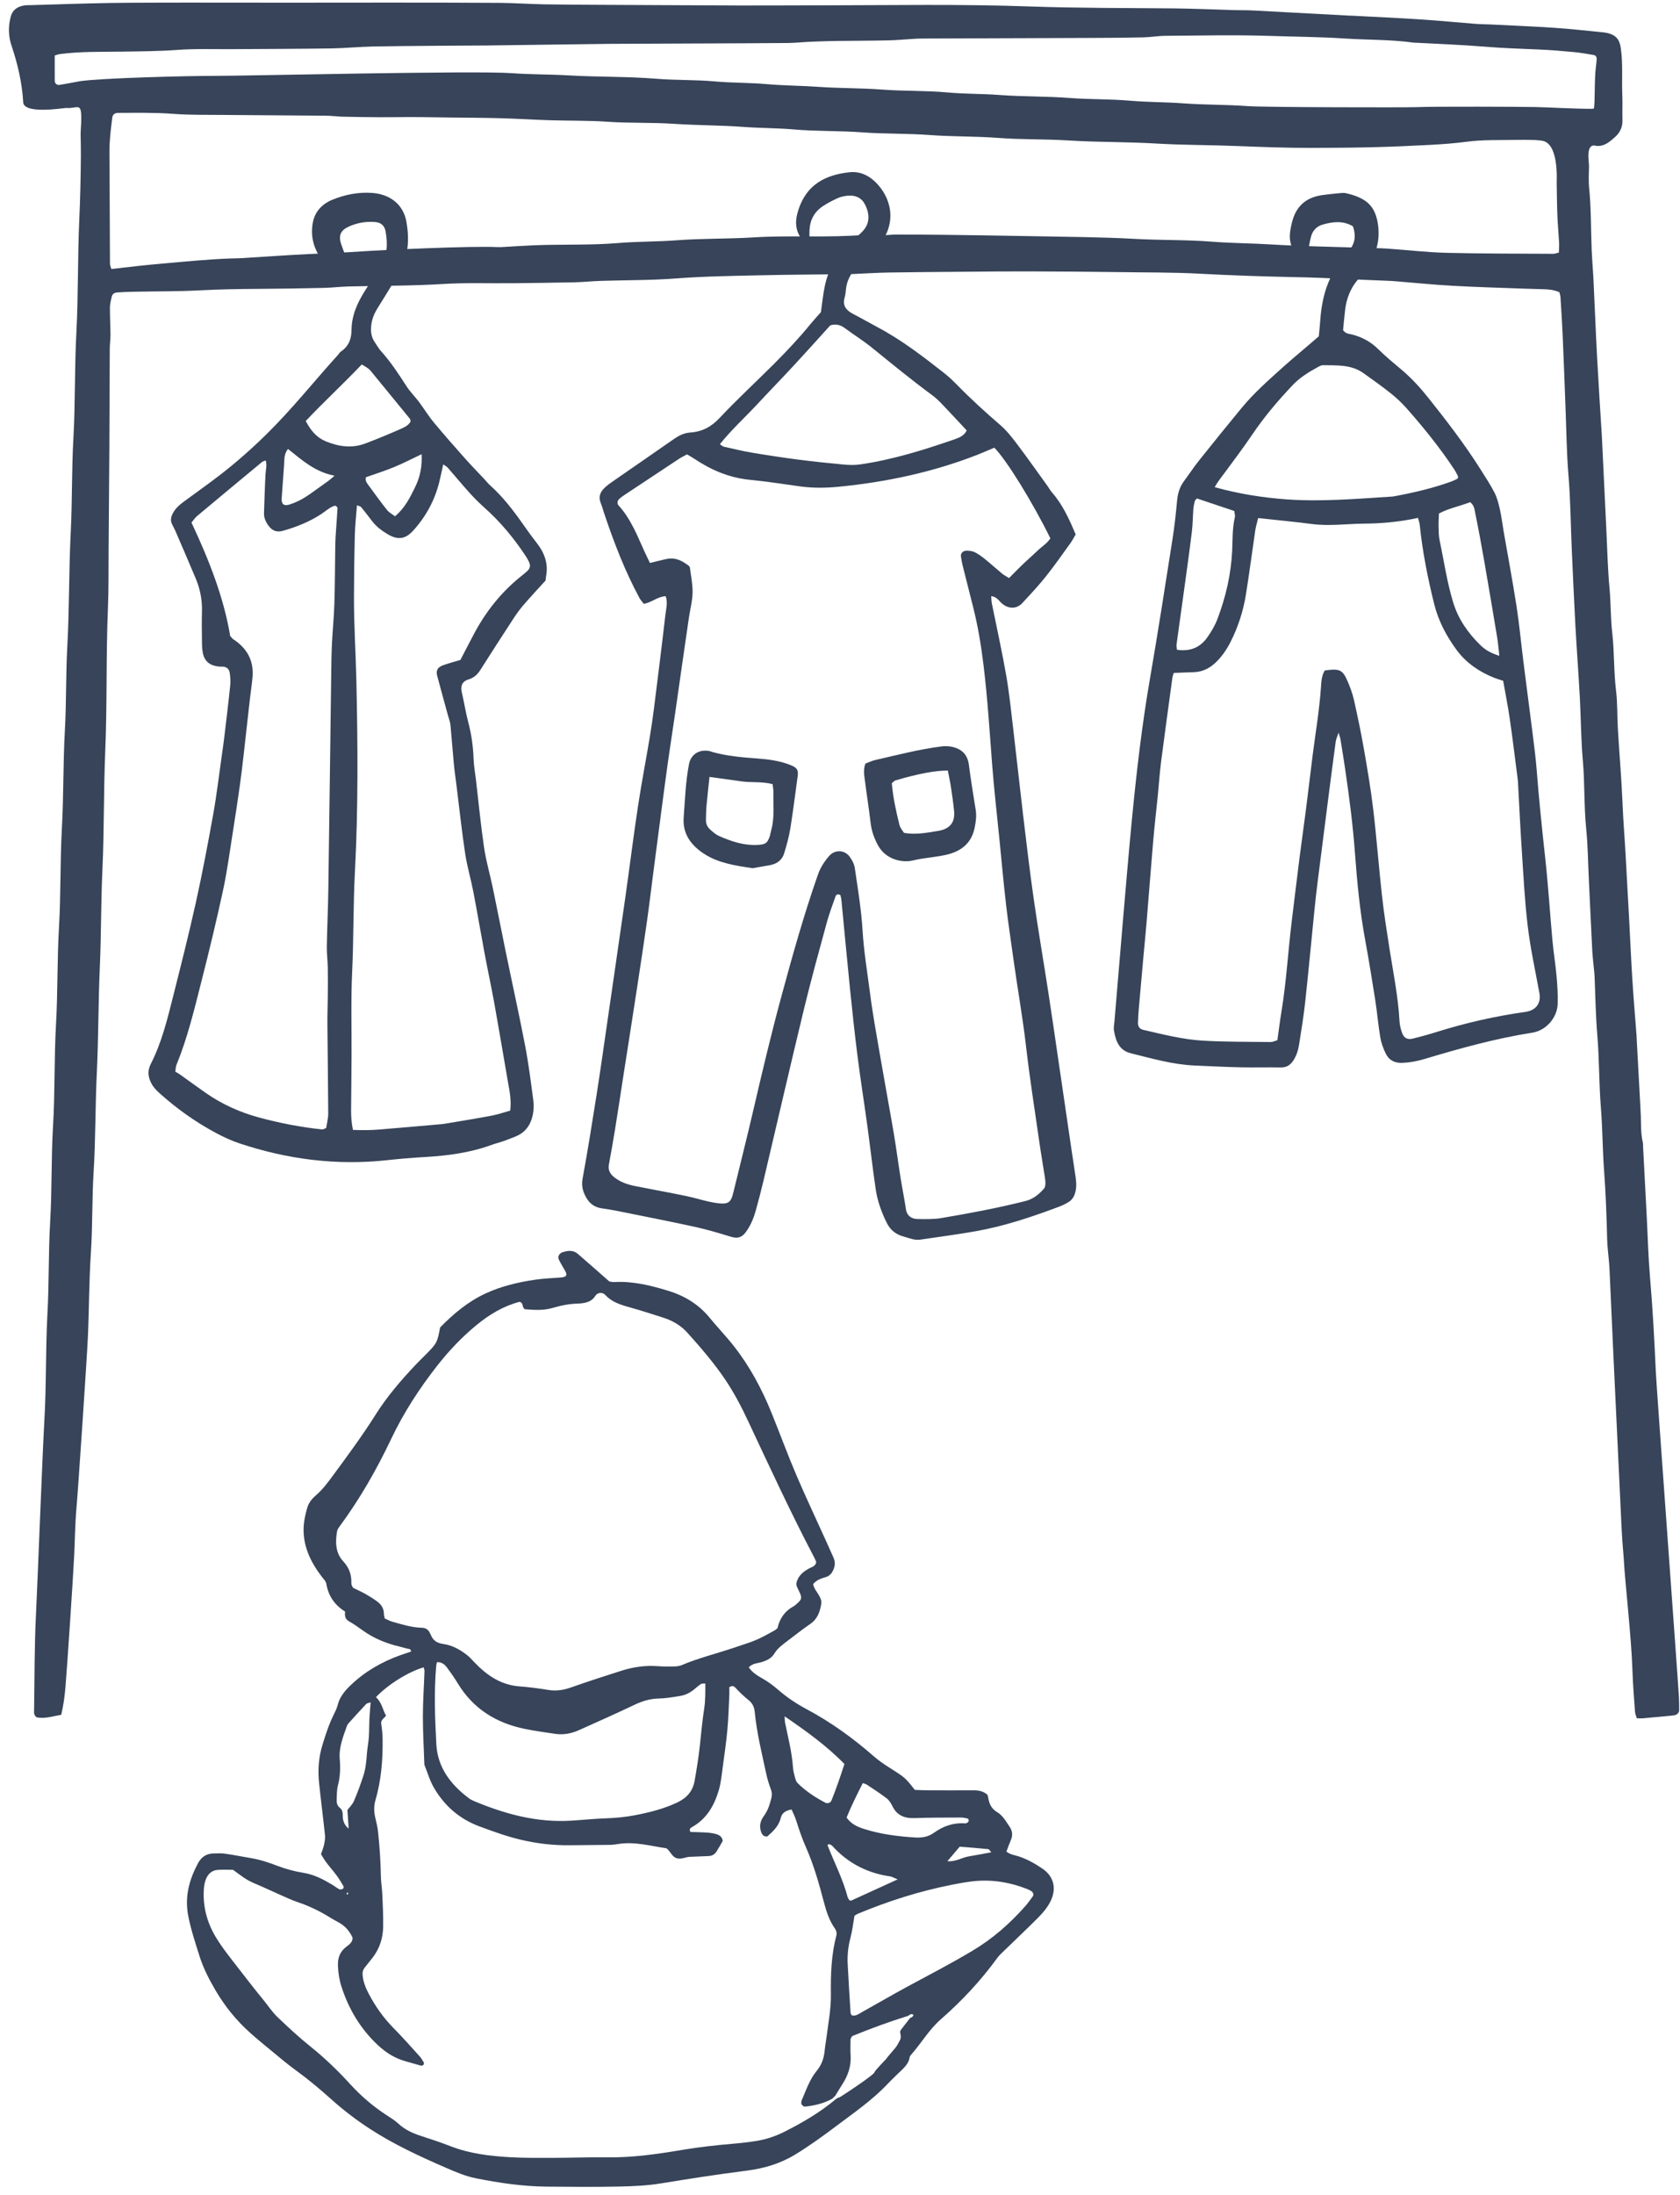
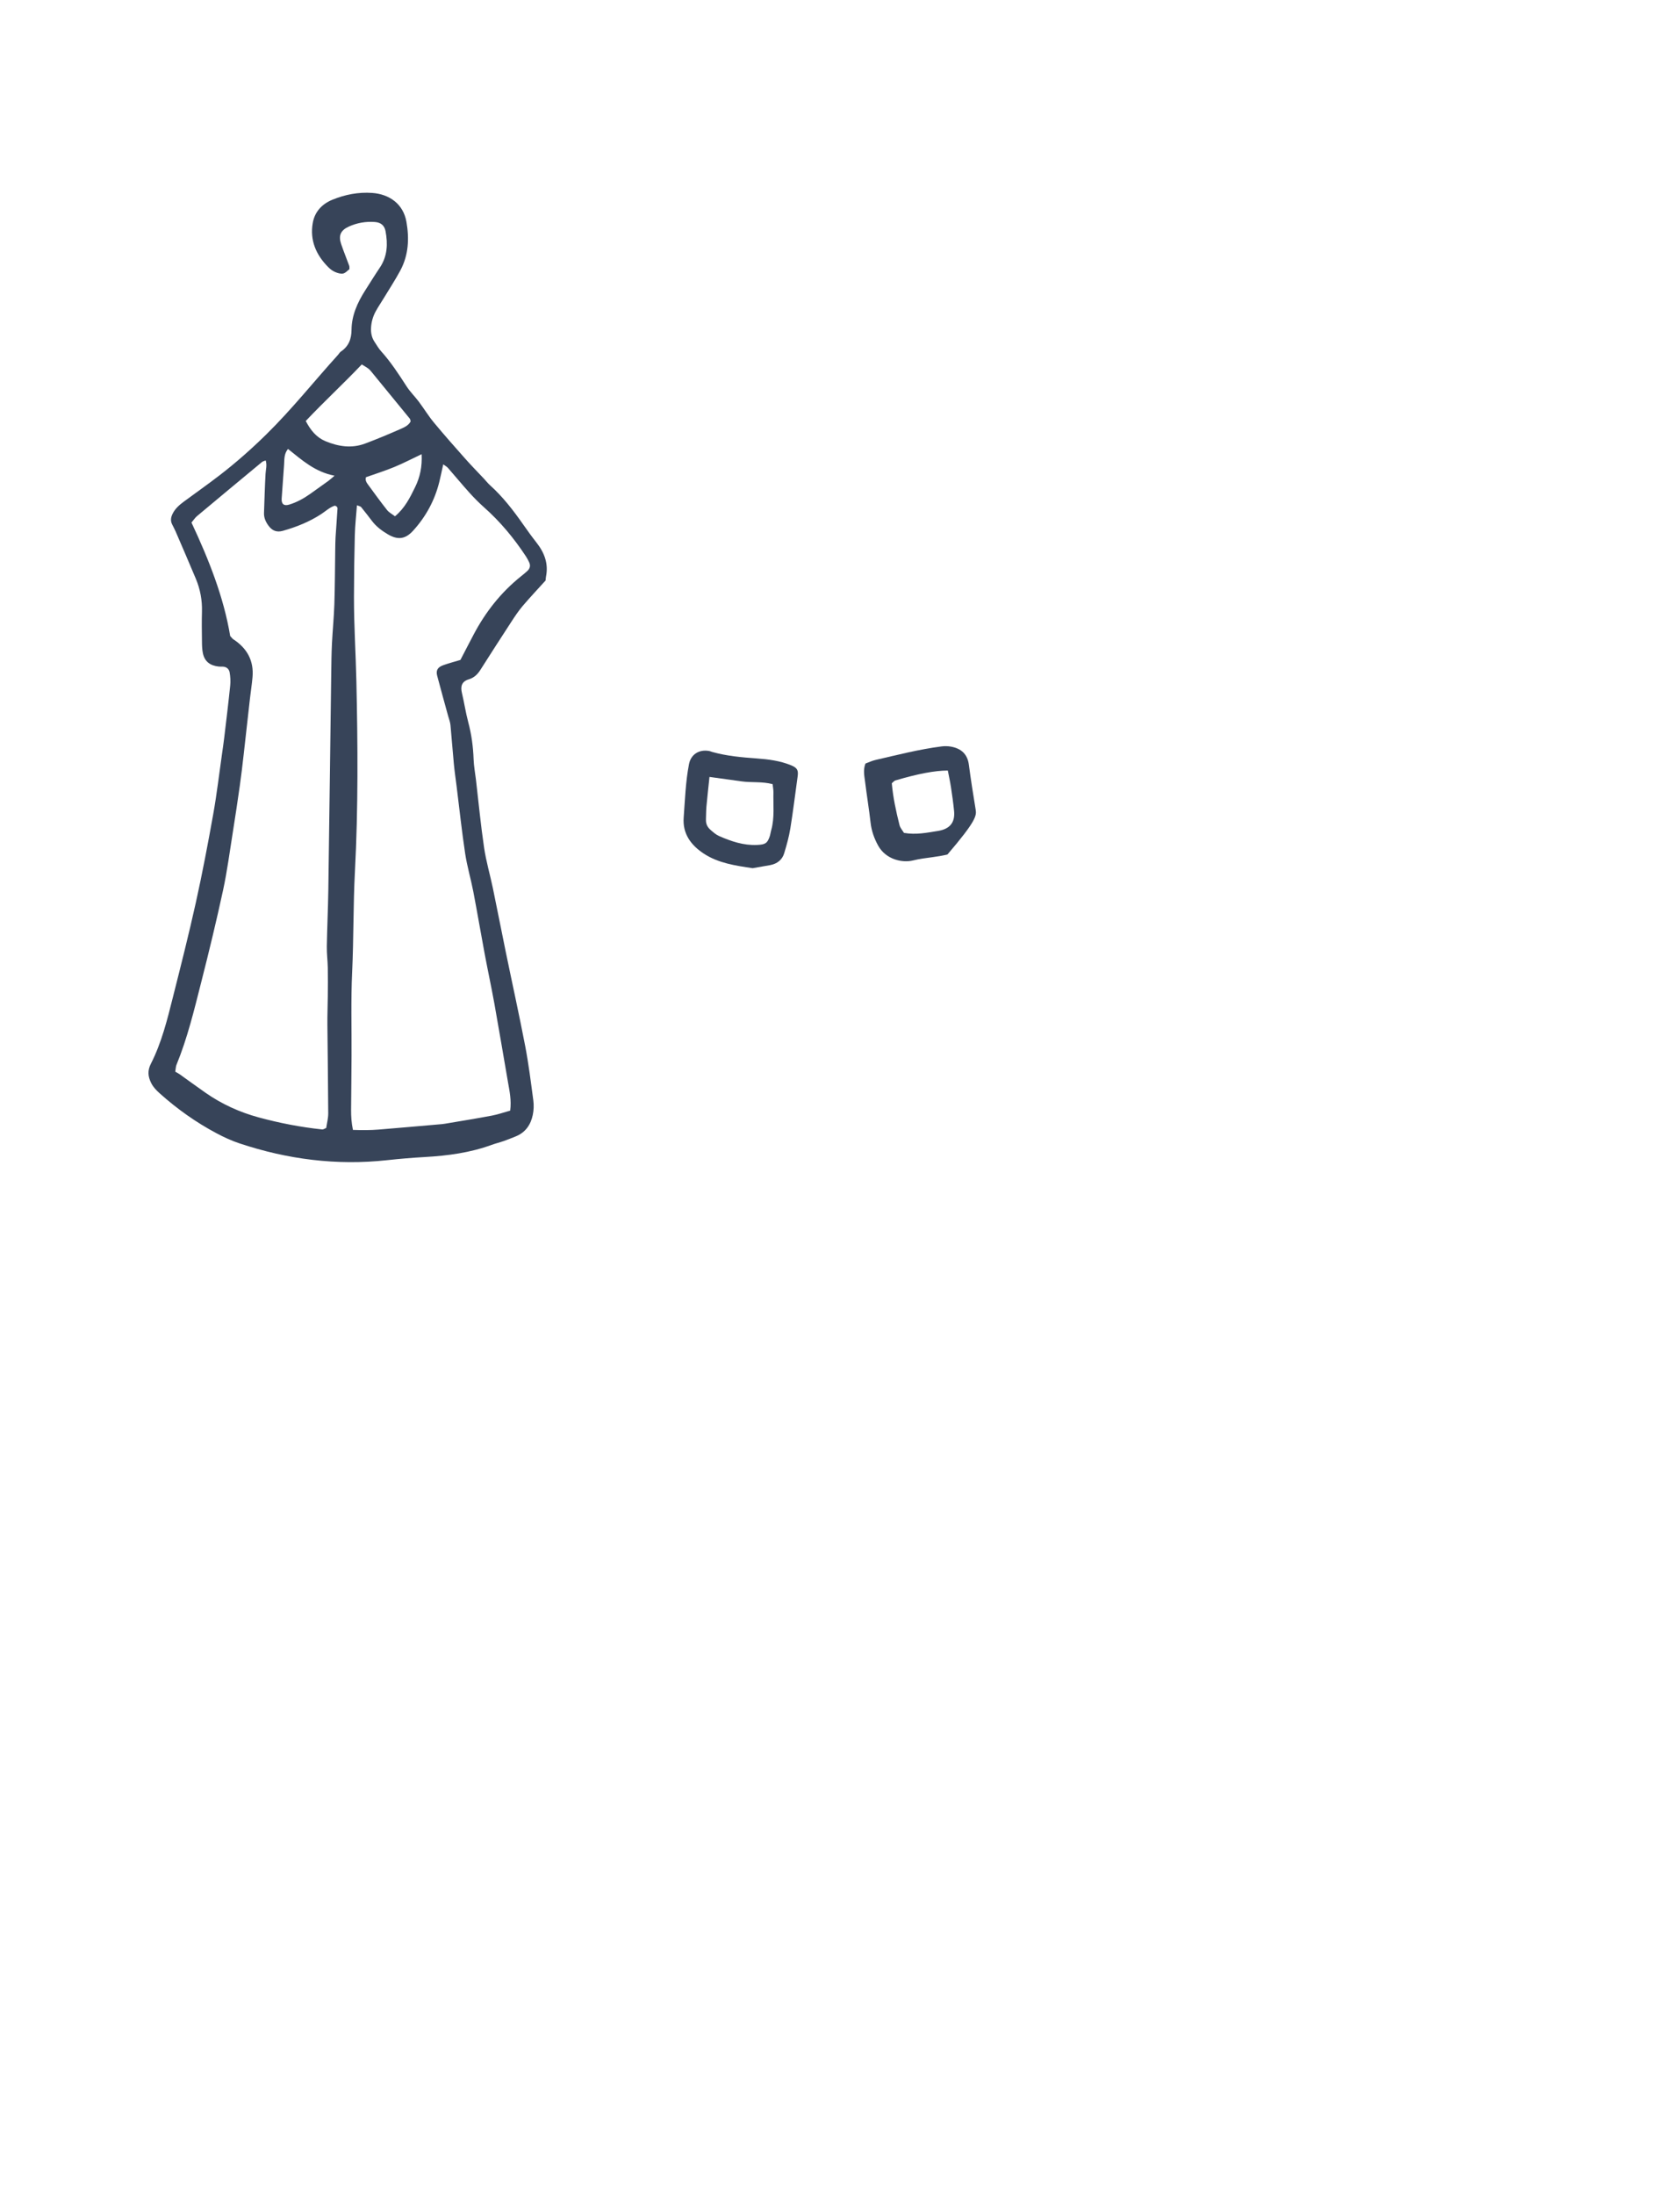
<svg xmlns="http://www.w3.org/2000/svg" width="170" height="222" viewBox="0 0 170 222" fill="none">
-   <path d="M157.784 29.555C157.252 29.313 156.72 29.27 156.184 29.255C155.5 29.235 154.817 29.216 154.129 29.193C151.739 29.103 149.344 29.041 146.954 28.904C145.055 28.799 143.156 28.605 141.261 28.453C141.019 28.433 140.774 28.414 140.528 28.406C137.45 28.301 134.38 28.098 131.298 28.036C127.975 27.97 124.651 27.861 121.336 27.682C118.696 27.538 116.06 27.569 113.42 27.526C110.342 27.479 107.26 27.463 104.182 27.452C101.984 27.444 99.782 27.467 97.584 27.487C95.043 27.506 92.497 27.526 89.955 27.565C88.977 27.58 88.003 27.639 87.028 27.682C86.685 27.697 86.345 27.724 86.001 27.728C82.968 27.767 79.939 27.775 76.906 27.845C74.07 27.911 71.23 27.946 68.409 28.165C65.868 28.359 63.33 28.328 60.792 28.41C59.912 28.437 59.036 28.535 58.161 28.554C56.057 28.601 53.957 28.624 51.853 28.647C49.508 28.671 47.15 28.581 44.813 28.725C41.637 28.924 38.461 28.893 35.285 28.975C34.454 28.994 33.627 29.099 32.796 29.119C30.549 29.169 28.298 29.208 26.047 29.22C24.14 29.232 22.236 29.263 20.333 29.364C18.09 29.485 15.835 29.461 13.588 29.508C13.002 29.52 12.417 29.539 11.832 29.582C11.574 29.602 11.365 29.75 11.308 29.999C11.222 30.361 11.128 30.731 11.124 31.097C11.116 32.02 11.173 32.947 11.181 33.87C11.181 34.333 11.111 34.797 11.107 35.256C11.087 38.606 11.083 41.955 11.066 45.304C11.046 48.794 11.017 52.283 10.989 55.769C10.972 57.677 11.001 59.585 10.923 61.49C10.719 66.323 10.854 71.163 10.649 75.996C10.481 79.992 10.547 83.992 10.363 87.984C10.211 91.24 10.248 94.495 10.105 97.743C9.941 101.365 9.97 104.991 9.794 108.609C9.634 111.907 9.679 115.214 9.474 118.509C9.302 121.25 9.38 123.996 9.196 126.734C9.008 129.565 9.02 132.404 8.893 135.235C8.795 137.42 7.907 150.619 7.735 152.566C7.592 154.19 7.583 155.818 7.501 157.442C7.395 159.58 6.814 168.393 6.621 170.663C6.544 171.586 6.421 172.506 6.196 173.448C5.32 173.596 4.493 173.884 3.691 173.697C3.396 173.448 3.445 173.207 3.449 172.981C3.503 169.772 3.478 166.559 3.638 163.354C3.789 160.378 4.305 146.837 4.485 143.772C4.698 140.146 4.604 136.517 4.8 132.895C4.972 129.779 4.894 126.66 5.078 123.552C5.267 120.347 5.173 117.134 5.365 113.929C5.574 110.49 5.471 107.043 5.668 103.608C5.852 100.356 5.778 97.097 5.967 93.845C6.163 90.499 6.077 87.146 6.261 83.805C6.445 80.506 6.38 77.2 6.564 73.905C6.724 71.07 6.654 68.231 6.81 65.4C7.023 61.544 6.965 57.681 7.158 53.825C7.317 50.663 7.248 47.497 7.428 44.342C7.628 40.763 7.538 37.18 7.731 33.605C7.931 29.792 7.849 25.976 8.025 22.167C8.124 20.029 8.165 17.891 8.185 15.753C8.193 15.013 8.165 14.269 8.156 13.51C8.386 9.915 8.07 11.033 6.691 10.92C6.482 10.912 2.258 11.629 2.344 10.265C2.226 8.353 1.796 6.5 1.186 4.677C0.838 3.672 0.818 2.667 1.096 1.647C1.268 1.028 1.71 0.712 2.316 0.576C2.598 0.514 2.897 0.525 3.192 0.518C5.832 0.444 8.467 0.346 11.107 0.303C13.698 0.264 16.289 0.272 18.88 0.264C22.302 0.264 25.724 0.272 29.145 0.272C32.469 0.272 35.792 0.261 39.116 0.264C42.931 0.264 46.741 0.264 50.556 0.292C52.07 0.303 53.581 0.412 55.095 0.44C57.047 0.475 59 0.479 60.956 0.49C65.602 0.514 70.247 0.541 74.889 0.557C77.627 0.564 80.365 0.541 83.103 0.541C90.143 0.533 97.183 0.401 104.223 0.654C109.061 0.825 113.899 0.806 118.737 0.849C120.788 0.868 122.838 0.965 124.889 1.024C125.523 1.043 126.162 1.024 126.796 1.059C130.017 1.226 133.234 1.402 136.456 1.577C136.603 1.585 136.75 1.585 136.894 1.592C139.186 1.713 141.482 1.818 143.774 1.966C145.624 2.087 147.474 2.27 149.324 2.414C149.811 2.453 150.302 2.449 150.789 2.473C152.987 2.582 155.185 2.671 157.375 2.819C158.934 2.924 160.486 3.104 162.037 3.252C162.229 3.271 162.426 3.29 162.618 3.333C163.519 3.54 163.887 3.98 164.014 4.891C164.235 6.468 164.096 8.05 164.161 9.631C164.198 10.468 164.153 11.305 164.178 12.143C164.198 12.844 163.94 13.408 163.408 13.88C162.864 14.359 162.327 14.838 161.521 14.756C160.412 14.409 160.797 16.392 160.793 16.773C160.784 17.517 160.731 18.269 160.805 19.005C161.014 21.092 160.981 23.187 161.063 25.279C161.104 26.299 161.198 27.319 161.247 28.344C161.374 30.945 161.472 33.551 161.611 36.148C161.75 38.75 161.922 41.347 162.082 43.949C162.086 44.042 162.094 44.136 162.098 44.229C162.246 47.294 162.389 50.363 162.54 53.428C162.639 55.473 162.684 57.521 162.872 59.558C163.011 61.046 162.97 62.537 163.142 64.013C163.367 65.957 163.289 67.912 163.527 69.855C163.686 71.144 163.637 72.456 163.715 73.757C163.862 76.265 164.083 78.769 164.186 81.277C164.259 83.135 164.423 84.989 164.517 86.847C164.615 88.751 164.73 90.651 164.832 92.556C164.951 94.737 165.041 96.921 165.18 99.102C165.299 101.003 165.463 102.903 165.606 104.804C165.622 105.038 165.626 105.267 165.639 105.501C165.749 107.546 165.864 109.586 165.974 111.631C165.999 112.048 166.019 112.468 166.036 112.885C166.068 113.769 166.023 114.653 166.232 115.525C166.273 115.705 166.261 115.895 166.269 116.082C166.392 118.45 166.519 120.818 166.641 123.186C166.744 125.184 166.793 127.186 166.965 129.176C167.239 132.373 167.411 135.574 167.554 138.779C167.624 140.361 169.838 170.438 169.895 171.738C169.912 172.155 169.92 172.576 169.916 172.992C169.916 173.222 169.699 173.444 169.474 173.487C169.38 173.506 169.281 173.518 169.183 173.53C168.213 173.623 167.239 173.717 166.269 173.802C166.077 173.818 165.884 173.802 165.631 173.802C165.561 173.565 165.459 173.355 165.446 173.136C165.348 171.746 165.234 170.352 165.188 168.958C165.094 165.795 164.423 159.837 164.329 157.979C164.292 157.282 164.214 156.589 164.169 155.896C164.124 155.245 164.092 154.595 164.059 153.944C163.993 152.644 163.936 151.343 163.875 150.042C163.748 147.394 163.338 138.752 163.261 137.081C163.13 134.153 163.003 131.224 162.864 128.299C162.831 127.649 162.749 127.006 162.692 126.356C162.663 126.033 162.639 125.706 162.63 125.382C162.573 123.057 162.491 120.732 162.319 118.411C162.16 116.277 162.164 114.135 161.992 112.001C161.799 109.586 161.836 107.164 161.636 104.757C161.468 102.759 161.439 100.765 161.357 98.767C161.341 98.397 161.288 98.028 161.255 97.658C161.21 97.147 161.145 96.637 161.12 96.127C160.997 93.713 160.891 91.294 160.772 88.879C160.69 87.209 160.678 85.53 160.51 83.863C160.277 81.542 160.371 79.213 160.166 76.9C159.982 74.809 159.978 72.721 159.868 70.63C159.737 68.169 159.548 65.711 159.413 63.25C159.274 60.695 159.164 58.14 159.049 55.586C158.938 53.078 158.922 50.562 158.713 48.057C158.533 45.919 158.513 43.785 158.431 41.647C158.333 39.046 158.239 36.44 158.124 33.839C158.071 32.585 157.985 31.331 157.907 30.077C157.895 29.898 157.833 29.718 157.797 29.551L157.784 29.555ZM155.951 14.218C155.717 14.199 155.484 14.168 155.247 14.16C154.661 14.148 154.072 14.137 153.487 14.148C151.78 14.187 150.069 14.113 148.362 14.343C147.155 14.503 145.939 14.588 144.719 14.655C142.767 14.76 140.815 14.845 138.862 14.892C136.812 14.943 134.757 14.954 132.702 14.958C130.169 14.962 127.635 14.869 125.106 14.768C122.376 14.659 119.637 14.678 116.907 14.514C113.989 14.343 111.059 14.39 108.132 14.207C105.746 14.059 103.351 14.129 100.961 13.946C98.677 13.774 96.377 13.829 94.085 13.658C91.797 13.486 89.501 13.556 87.204 13.385C84.916 13.214 82.616 13.295 80.324 13.093C78.626 12.945 76.915 12.964 75.208 12.836C72.875 12.665 70.525 12.68 68.184 12.524C65.945 12.372 63.694 12.47 61.451 12.314C59.507 12.178 57.551 12.224 55.602 12.162C53.994 12.111 52.385 12.006 50.777 11.96C49.017 11.913 47.257 11.905 45.497 11.886C43.688 11.866 41.879 11.816 40.074 11.851C38.318 11.886 34.622 11.804 34.523 11.8C33.991 11.765 33.455 11.706 32.923 11.703C29.452 11.671 25.981 11.656 22.511 11.625C20.849 11.609 19.183 11.64 17.529 11.516C15.671 11.375 13.821 11.414 11.967 11.418C11.599 11.418 11.402 11.59 11.361 11.897C11.218 13.05 11.066 14.203 11.075 15.367C11.099 19.133 11.107 22.903 11.128 26.669C11.128 26.84 11.21 27.008 11.263 27.21C13.109 26.992 14.898 26.79 16.69 26.638C18.925 26.443 21.156 26.217 23.399 26.143C23.742 26.132 24.082 26.136 24.426 26.112C26.669 25.976 28.908 25.812 31.151 25.703C32.956 25.614 34.761 25.559 36.566 25.431C38.608 25.287 47.777 24.858 50.318 24.994C50.56 25.006 50.805 24.991 51.051 24.975C52.074 24.92 53.097 24.846 54.121 24.808C56.904 24.698 59.687 24.819 62.471 24.589C64.464 24.422 66.469 24.457 68.467 24.305C71.045 24.11 73.64 24.173 76.227 24.013C79.98 23.779 83.754 24.071 87.507 23.752C88.58 23.994 89.644 23.725 90.712 23.725C91.494 23.725 92.276 23.733 93.058 23.733C95.255 23.733 102.971 23.857 104.628 23.892C108.042 23.966 111.456 23.97 114.869 24.165C117.452 24.309 120.043 24.239 122.629 24.445C124.623 24.605 126.628 24.601 128.63 24.726C131.745 24.916 134.868 24.959 137.986 25.064C138.768 25.092 139.55 25.092 140.332 25.142C142.329 25.279 144.318 25.52 146.316 25.571C149.93 25.664 153.548 25.649 157.166 25.672C157.342 25.672 157.522 25.598 157.743 25.547C157.751 25.174 157.784 24.85 157.764 24.535C157.719 23.655 157.633 22.775 157.596 21.894C157.551 20.781 157.543 19.663 157.522 18.545C157.518 18.214 157.768 14.37 155.951 14.222V14.218ZM8.058 8.217C10.273 7.89 18.941 7.672 21.581 7.676C24.807 7.683 48.059 7.123 51.816 7.403C53.712 7.543 55.623 7.512 57.522 7.625C60.498 7.8 63.477 7.726 66.453 7.968C68.397 8.127 70.358 8.057 72.306 8.233C74.054 8.392 75.818 8.353 77.574 8.509C79.321 8.665 81.081 8.661 82.837 8.786C84.978 8.937 87.131 8.899 89.28 9.062C91.469 9.23 93.671 9.148 95.865 9.35C97.613 9.51 99.377 9.475 101.133 9.607C103.519 9.786 105.914 9.728 108.308 9.915C110.301 10.067 112.311 10.008 114.308 10.184C116.105 10.339 117.918 10.32 119.719 10.452C121.909 10.616 124.111 10.573 126.305 10.737C127.909 10.857 142.231 10.881 143.254 10.838C145.206 10.756 154.039 10.799 155.406 10.826C156.331 10.846 159.692 11.021 160.981 11.002C161.034 11.04 161.161 10.986 161.296 10.97C161.312 10.748 161.341 10.519 161.349 10.293C161.374 9.409 161.374 8.525 161.415 7.641C161.439 7.084 161.533 6.535 161.57 5.978C161.583 5.791 161.48 5.596 161.259 5.561C160.588 5.448 159.913 5.327 159.237 5.265C158.071 5.156 156.904 5.055 155.734 5.008C153.88 4.934 152.025 4.868 150.175 4.716C147.887 4.529 145.591 4.447 143.303 4.323C143.205 4.319 143.107 4.323 143.008 4.307C140.733 3.995 138.428 4.046 136.14 3.898C133.566 3.727 130.979 3.715 128.396 3.629C124.93 3.516 121.455 3.598 117.98 3.622C117.202 3.625 116.424 3.766 115.643 3.781C113.932 3.82 112.221 3.828 110.506 3.836C104.784 3.859 99.062 3.875 93.34 3.898C93.045 3.898 92.755 3.91 92.46 3.929C91.584 3.98 90.708 4.069 89.828 4.085C88.117 4.124 86.406 4.12 84.691 4.143C83.811 4.155 82.931 4.186 82.051 4.221C81.27 4.252 80.492 4.342 79.714 4.35C76.731 4.377 73.747 4.385 70.763 4.397C67.779 4.408 64.795 4.42 61.812 4.435C60.395 4.443 49.856 4.599 49.275 4.599C48.644 4.599 40.544 4.646 37.855 4.7C36.39 4.728 34.929 4.876 33.463 4.899C30.14 4.946 26.812 4.95 23.489 4.973C21.631 4.985 19.764 4.914 17.914 5.051C16.056 5.183 14.206 5.195 12.348 5.222C10.248 5.253 8.14 5.195 6.053 5.471C5.872 5.495 5.701 5.569 5.541 5.612C5.541 6.515 5.533 7.349 5.541 8.182C5.541 8.443 5.758 8.63 6.016 8.587C6.642 8.49 7.26 8.365 8.034 8.225L8.058 8.217Z" fill="#374459" />
-   <path d="M75.761 168.64C76.141 169.193 76.641 169.485 77.14 169.769C77.733 170.1 78.261 170.501 78.769 170.941C79.637 171.693 80.599 172.336 81.622 172.881C84.11 174.205 86.353 175.841 88.449 177.671C88.915 178.076 89.435 178.434 89.963 178.769C91.58 179.797 91.588 179.79 92.57 181.044C92.959 181.055 93.397 181.083 93.831 181.086C95.395 181.09 96.962 181.098 98.526 181.086C99.037 181.083 99.492 181.168 99.934 181.546C99.963 181.671 100.003 181.846 100.036 182.025C100.143 182.551 100.396 182.995 100.879 183.279C101.493 183.641 101.792 184.237 102.165 184.775C102.447 185.183 102.496 185.635 102.295 186.106C102.132 186.488 101.993 186.881 101.841 187.279C102.21 187.598 102.66 187.633 103.061 187.762C103.949 188.054 104.743 188.502 105.5 189.02C106.679 189.83 106.892 191.06 106.335 192.244C106.012 192.933 105.508 193.51 104.968 194.047C103.822 195.192 102.643 196.306 101.481 197.435C101.276 197.634 101.063 197.833 100.9 198.062C99.254 200.333 97.335 202.381 95.21 204.243C94.003 205.298 93.234 206.658 92.198 207.83C92.137 207.9 92.063 207.986 92.051 208.067C91.944 208.823 91.355 209.263 90.847 209.762C90.508 210.096 90.16 210.424 89.832 210.77C88.289 212.41 86.423 213.691 84.622 215.046C83.279 216.055 81.925 217.036 80.48 217.92C78.957 218.851 77.304 219.338 75.544 219.56C72.638 219.926 69.748 220.378 66.862 220.849C65.471 221.075 64.042 221.137 62.63 221.165C60.187 221.215 57.739 221.196 55.296 221.172C52.893 221.149 50.527 220.802 48.178 220.335C47.118 220.125 46.135 219.704 45.157 219.28C42.489 218.123 39.853 216.908 37.421 215.323C36.042 214.427 34.753 213.442 33.541 212.355C32.367 211.3 31.159 210.291 29.874 209.36C29.059 208.768 28.294 208.114 27.516 207.475C26.776 206.868 26.035 206.26 25.323 205.626C23.923 204.375 22.764 202.942 21.827 201.349C21.156 200.212 20.558 199.044 20.165 197.786C19.748 196.45 19.302 195.126 19.04 193.747C18.684 191.866 19.138 190.153 20.018 188.494C20.354 187.859 20.857 187.477 21.631 187.473C21.97 187.473 22.314 187.438 22.646 187.481C23.562 187.598 24.463 187.793 25.376 187.941C26.284 188.089 27.177 188.381 28.032 188.712C28.9 189.047 29.796 189.284 30.701 189.432C31.802 189.611 32.719 190.098 33.631 190.643C33.877 190.791 34.102 190.982 34.36 191.107C34.45 191.15 34.626 191.084 34.736 191.025C34.777 191.002 34.79 190.842 34.753 190.776C34.536 190.414 34.323 190.048 34.069 189.705C33.734 189.249 33.349 188.825 33.009 188.369C32.813 188.108 32.657 187.82 32.481 187.543C32.596 187.205 32.727 186.901 32.792 186.585C32.858 186.274 32.919 185.943 32.886 185.627C32.702 183.871 32.473 182.118 32.289 180.362C32.15 179.057 32.24 177.764 32.629 176.495C32.944 175.467 33.271 174.446 33.75 173.477C33.914 173.142 34.086 172.799 34.176 172.441C34.376 171.635 34.888 171.027 35.481 170.458C36.918 169.08 38.617 168.098 40.516 167.417C40.876 167.288 41.24 167.168 41.596 167.051C41.572 166.739 41.338 166.794 41.191 166.751C40.77 166.63 40.34 166.533 39.918 166.416C38.784 166.1 37.724 165.633 36.771 164.959C36.3 164.628 35.833 164.282 35.33 164.001C34.908 163.768 34.876 163.437 34.921 163.008C33.861 162.35 33.218 161.412 33.021 160.189C32.98 159.943 32.743 159.717 32.571 159.495C31.392 157.953 30.602 156.279 30.733 154.324C30.774 153.728 30.918 153.132 31.077 152.552C31.216 152.049 31.532 151.625 31.941 151.274C32.637 150.678 33.177 149.95 33.705 149.23C35.191 147.212 36.681 145.195 38.015 143.08C39.149 141.277 40.54 139.657 42.01 138.095C42.37 137.714 42.751 137.351 43.119 136.978C44.216 135.86 44.245 135.801 44.535 134.271C45.882 132.896 47.367 131.634 49.209 130.797C50.769 130.088 52.422 129.695 54.117 129.446C54.984 129.317 55.864 129.282 56.74 129.216C57.322 129.173 57.444 128.99 57.178 128.53C56.965 128.164 56.745 127.802 56.56 127.424C56.401 127.097 56.589 126.766 56.949 126.653C57.485 126.486 58.013 126.431 58.468 126.825C59.515 127.728 60.551 128.647 61.652 129.613C61.771 129.629 61.963 129.691 62.151 129.679C64.046 129.57 65.847 130.022 67.611 130.559C69.265 131.062 70.698 131.93 71.79 133.266C72.601 134.255 73.497 135.182 74.283 136.187C75.9 138.251 77.111 140.533 78.081 142.932C78.924 145.016 79.698 147.123 80.578 149.191C81.515 151.387 82.543 153.549 83.525 155.729C83.795 156.325 84.057 156.929 84.331 157.525C84.516 157.93 84.52 158.327 84.344 158.744C84.192 159.11 83.975 159.394 83.566 159.519C83.103 159.659 82.633 159.795 82.285 160.228C82.354 160.679 82.694 161.034 82.911 161.435C83.05 161.696 83.153 161.953 83.103 162.233C82.972 163.028 82.727 163.756 81.982 164.266C81.188 164.808 80.439 165.407 79.674 165.984C79.178 166.358 78.679 166.72 78.351 167.265C78.073 167.728 77.586 167.962 77.058 168.122C76.649 168.246 76.174 168.227 75.773 168.64H75.761ZM84.732 212.207C84.827 212.176 84.929 212.16 85.011 212.11C86.03 211.471 88.388 209.871 88.465 209.641C88.543 209.407 89.546 208.41 89.62 208.317C89.93 207.912 90.274 207.526 90.606 207.133C90.745 206.961 90.929 206.642 91.068 206.362C91.187 206.128 91.158 205.867 91.093 205.618C91.064 205.513 91.101 205.396 91.191 205.279C91.486 204.889 91.785 204.508 92.083 204.126C92.161 204.087 92.255 204.056 92.317 204.002C92.374 203.951 92.403 203.873 92.444 203.803C92.366 203.772 92.276 203.702 92.219 203.721C92.096 203.756 91.993 203.842 91.879 203.904C89.992 204.488 88.142 205.174 86.312 205.914C86.267 205.933 86.226 205.96 86.194 205.996C86.165 206.031 86.153 206.077 86.067 206.245C86.067 206.712 86.034 207.312 86.075 207.908C86.14 208.967 85.821 209.909 85.252 210.797C84.999 211.191 84.761 211.588 84.52 211.985L84.2 212.293C83.353 212.756 82.424 212.978 81.462 213.08C81.307 213.095 81.065 212.869 81.082 212.725C81.094 212.632 81.082 212.534 81.122 212.449C81.573 211.421 81.916 210.342 82.653 209.45C83.157 208.838 83.382 208.149 83.451 207.394C83.488 206.977 83.57 206.568 83.623 206.151C83.811 204.675 84.098 203.211 84.078 201.715C84.053 199.71 84.118 197.712 84.638 195.749C84.687 195.554 84.63 195.27 84.511 195.107C83.922 194.285 83.623 193.362 83.374 192.412C82.878 190.527 82.354 188.653 81.556 186.85C81.171 185.986 80.865 185.09 80.582 184.186C80.459 183.793 80.275 183.423 80.103 183.03C79.53 183.115 79.129 183.365 79.01 183.867C78.814 184.693 78.233 185.234 77.647 185.752C77.316 185.787 77.156 185.616 77.058 185.394C76.784 184.778 76.923 184.186 77.304 183.672C77.709 183.123 77.893 182.512 78.053 181.877C78.126 181.585 78.122 181.312 78.016 181.02C77.828 180.506 77.66 179.984 77.545 179.455C77.095 177.363 76.579 175.284 76.37 173.153C76.325 172.694 76.166 172.297 75.769 171.981C75.282 171.592 74.84 171.163 74.418 170.712C74.246 170.529 74.074 170.482 73.8 170.657C73.8 170.891 73.812 171.167 73.8 171.444C73.743 172.604 73.714 173.769 73.608 174.925C73.493 176.172 73.317 177.418 73.145 178.66C73.031 179.49 72.961 180.335 72.719 181.129C72.265 182.633 71.512 183.976 70.022 184.81C69.859 184.899 69.711 185.024 69.867 185.3C70.366 185.316 70.902 185.32 71.434 185.355C71.77 185.378 72.118 185.413 72.437 185.507C72.76 185.6 73.076 185.752 73.133 186.212C72.949 186.527 72.744 186.893 72.523 187.251C72.339 187.551 72.069 187.727 71.688 187.738C71.054 187.758 70.419 187.785 69.785 187.816C69.351 187.836 68.942 188.093 68.491 187.96C67.976 187.808 67.865 187.267 67.439 186.952C65.839 186.722 64.218 186.243 62.528 186.523C62.311 186.558 61.955 186.605 61.738 186.605C60.359 186.62 58.979 186.632 57.6 186.644C55.93 186.659 54.285 186.465 52.668 186.079C51.243 185.74 49.88 185.242 48.514 184.736C46.459 183.972 44.957 182.625 43.909 180.826C43.487 180.101 43.258 179.279 42.943 178.501C42.89 176.877 42.791 175.249 42.791 173.625C42.791 172.09 42.902 170.56 42.955 169.025C42.959 168.901 42.898 168.776 42.869 168.647C41.285 169.115 39.222 170.412 38.039 171.67C38.637 172.188 38.723 172.943 39.067 173.547C38.821 173.835 38.51 173.987 38.576 174.38C38.657 174.879 38.707 175.381 38.715 175.887C38.748 177.99 38.576 180.074 37.986 182.111C37.806 182.73 37.843 183.353 38.003 183.976C38.089 184.315 38.211 184.872 38.248 185.218C38.408 186.714 38.514 188.213 38.539 189.721C38.547 190.367 38.662 191.013 38.69 191.664C38.735 192.731 38.788 193.802 38.772 194.869C38.756 196.006 38.428 197.073 37.712 198.004C37.45 198.339 37.188 198.674 36.918 199.005C36.726 199.239 36.664 199.496 36.693 199.788C36.754 200.45 36.992 201.057 37.299 201.641C37.978 202.938 38.817 204.126 39.869 205.185C40.774 206.097 41.617 207.063 42.48 208.013C42.636 208.188 42.759 208.395 42.873 208.597C42.91 208.663 42.902 208.792 42.853 208.85C42.804 208.909 42.669 208.955 42.595 208.936C42.079 208.8 41.572 208.636 41.056 208.496C39.943 208.196 39.034 207.608 38.215 206.841C36.472 205.201 35.305 203.234 34.581 201.03C34.348 200.325 34.221 199.593 34.196 198.837C34.167 198.031 34.397 197.385 35.084 196.882C35.383 196.66 35.702 196.407 35.674 195.987C35.367 195.321 34.921 194.803 34.282 194.456C34.032 194.32 33.627 194.098 33.386 193.946C32.354 193.303 31.265 192.778 30.099 192.388C29.538 192.201 29.002 191.944 28.462 191.707C27.807 191.418 27.156 191.119 26.501 190.823C26.018 190.605 25.511 190.422 25.052 190.157C24.557 189.868 24.115 189.506 23.579 189.129C23.108 189.129 22.572 189.097 22.04 189.136C21.516 189.171 21.135 189.46 20.91 189.915C20.718 190.301 20.648 190.706 20.624 191.13C20.521 192.852 20.947 194.456 21.839 195.94C22.511 197.054 23.354 198.086 24.144 199.11C24.934 200.134 25.761 201.201 26.604 202.226C27.095 202.825 27.52 203.487 28.081 204.025C29.149 205.045 30.238 206.058 31.392 206.985C32.858 208.157 34.192 209.446 35.444 210.817C36.509 211.985 37.696 213.006 39.026 213.886C39.468 214.178 39.93 214.45 40.315 214.805C40.966 215.408 41.735 215.767 42.579 216.039C43.59 216.367 44.6 216.701 45.591 217.087C47.523 217.839 49.557 218.08 51.612 218.197C53.024 218.279 54.444 218.267 55.864 218.263C57.723 218.263 59.581 218.189 61.435 218.212C64.022 218.248 66.559 217.874 69.093 217.449C70.779 217.165 72.482 216.982 74.189 216.834C74.975 216.768 75.761 216.678 76.542 216.553C77.549 216.394 78.519 216.059 79.424 215.599C81.262 214.669 83.03 213.633 84.593 212.312L84.753 212.211L84.732 212.207ZM35.297 184.973C35.334 184.993 35.371 185.012 35.412 185.035C35.371 185.02 35.326 185.004 35.285 184.989C35.244 184.393 35.203 183.797 35.154 183.084C35.33 182.847 35.653 182.535 35.817 182.165C36.173 181.355 36.468 180.518 36.75 179.677C37.004 178.921 37.074 178.134 37.131 177.344C37.172 176.791 37.29 176.242 37.327 175.685C37.368 175.081 37.352 174.478 37.38 173.874C37.405 173.333 37.462 172.787 37.507 172.188C37.307 172.258 37.139 172.269 37.057 172.355C36.439 173.009 35.842 173.675 35.24 174.341C35.178 174.411 35.133 174.501 35.101 174.587C34.712 175.685 34.274 176.76 34.38 177.971C34.458 178.847 34.421 179.731 34.192 180.604C34.073 181.048 34.094 181.527 34.069 181.99C34.053 182.321 34.098 182.633 34.401 182.87C34.646 183.061 34.687 183.345 34.683 183.63C34.675 184.167 34.851 184.627 35.301 184.977L35.297 184.973ZM38.919 163.694C39.165 163.803 39.415 163.951 39.689 164.029C40.671 164.309 41.645 164.617 42.685 164.644C43.053 164.652 43.336 164.819 43.491 165.154C43.532 165.24 43.577 165.322 43.614 165.407C43.827 165.937 44.245 166.198 44.826 166.28C45.775 166.412 46.569 166.86 47.29 167.432C47.547 167.639 47.769 167.892 47.998 168.13C49.246 169.438 50.662 170.439 52.602 170.579C53.572 170.649 54.542 170.782 55.504 170.937C56.302 171.066 57.031 170.945 57.788 170.68C59.479 170.081 61.19 169.532 62.9 168.986C64.067 168.616 65.27 168.441 66.506 168.527C67.043 168.566 67.583 168.574 68.119 168.562C68.405 168.558 68.721 168.538 68.974 168.429C70.673 167.705 72.474 167.269 74.222 166.681C76.473 165.929 76.489 165.968 78.429 164.885C78.511 164.839 78.577 164.769 78.675 164.687C78.883 163.772 79.358 162.997 80.267 162.498C80.435 162.409 80.574 162.268 80.717 162.14C81.102 161.805 81.147 161.61 80.955 161.158C80.86 160.944 80.758 160.734 80.656 160.524C80.521 160.243 80.607 159.982 80.73 159.721C80.963 159.231 81.376 158.923 81.847 158.658C82.125 158.502 82.518 158.448 82.6 158C82.543 157.875 82.477 157.7 82.391 157.537C80.013 153.003 77.873 148.369 75.703 143.742C75.028 142.301 74.287 140.884 73.391 139.552C72.253 137.862 70.923 136.319 69.556 134.801C68.905 134.08 68.082 133.585 67.137 133.286C65.978 132.916 64.824 132.538 63.658 132.215C62.757 131.965 61.898 131.689 61.251 130.984C60.968 130.676 60.465 130.719 60.248 131.066C59.937 131.564 59.479 131.743 58.926 131.817C58.783 131.837 58.635 131.852 58.488 131.856C57.6 131.872 56.736 132.055 55.901 132.3C54.931 132.581 53.982 132.495 53.11 132.425C52.77 132.203 53.02 131.786 52.57 131.677C50.945 132.102 49.512 132.962 48.211 134.033C46.725 135.252 45.411 136.647 44.248 138.13C42.439 140.44 40.843 142.893 39.591 145.53C38.121 148.626 36.423 151.605 34.368 154.39C34.258 154.538 34.139 154.705 34.11 154.877C33.918 155.967 33.942 157.081 34.732 157.926C35.379 158.619 35.58 159.34 35.555 160.196C35.555 160.321 35.657 160.45 35.723 160.602C36.144 160.812 36.59 161.007 37.008 161.244C37.425 161.482 37.835 161.735 38.211 162.023C38.604 162.323 38.846 162.724 38.846 163.23C38.846 163.363 38.891 163.499 38.928 163.686L38.919 163.694ZM44.216 168.13C44.187 168.262 44.146 168.383 44.138 168.503C43.913 171.148 44.011 173.8 44.154 176.44C44.281 178.773 45.603 180.522 47.49 181.92C47.642 182.033 47.822 182.115 47.998 182.189C51.112 183.489 54.325 184.366 57.776 184.159C58.942 184.089 60.109 183.961 61.275 183.922C62.303 183.887 63.318 183.793 64.325 183.594C65.761 183.314 67.169 182.956 68.491 182.337C69.474 181.877 70.1 181.203 70.288 180.128C70.497 178.941 70.693 177.749 70.82 176.549C70.955 175.303 71.066 174.053 71.258 172.818C71.389 171.985 71.369 171.159 71.373 170.287C71.189 170.303 71.021 170.271 70.927 170.334C70.648 170.521 70.407 170.754 70.141 170.957C69.756 171.253 69.314 171.463 68.827 171.541C68.107 171.658 67.378 171.79 66.654 171.802C65.745 171.818 64.947 172.082 64.149 172.464C62.315 173.336 60.461 174.162 58.607 174.992C57.846 175.334 57.035 175.502 56.188 175.377C55.177 175.229 54.162 175.085 53.163 174.886C50.196 174.294 47.871 172.818 46.336 170.291C45.996 169.73 45.616 169.185 45.219 168.655C44.993 168.355 44.699 168.106 44.22 168.122L44.216 168.13ZM86.198 203.857C86.627 203.951 86.934 203.678 87.262 203.499C88.78 202.658 90.278 201.778 91.805 200.952C94.015 199.764 96.242 198.604 98.399 197.319C100.458 196.092 102.197 194.557 103.748 192.805C104.031 192.486 104.272 192.135 104.522 191.792C104.62 191.66 104.534 191.387 104.383 191.302C104.26 191.232 104.137 191.146 104.006 191.095C102.165 190.371 100.261 190.052 98.276 190.309C97.601 190.394 96.925 190.515 96.258 190.651C93 191.302 89.857 192.299 86.812 193.572C86.681 193.627 86.57 193.716 86.464 193.779C86.333 194.53 86.251 195.27 86.063 195.987C85.833 196.855 85.731 197.724 85.776 198.608C85.862 200.278 85.964 201.945 86.071 203.612C86.075 203.694 86.153 203.768 86.202 203.854L86.198 203.857ZM79.395 173.601C79.416 173.905 79.407 174.084 79.444 174.252C79.747 175.755 80.14 177.243 80.242 178.781C80.267 179.147 80.373 179.513 80.468 179.871C80.513 180.047 80.59 180.237 80.717 180.362C81.532 181.176 82.498 181.803 83.525 182.344C83.742 182.457 84.045 182.344 84.135 182.122C84.622 180.915 85.039 179.681 85.449 178.427C83.656 176.584 81.601 175.112 79.395 173.601ZM85.666 183.844C86.144 184.517 86.763 184.778 87.417 184.989C89.087 185.526 90.815 185.744 92.566 185.857C93.283 185.904 93.921 185.803 94.494 185.39C95.419 184.728 96.438 184.346 97.617 184.432C97.707 184.44 97.818 184.408 97.891 184.362C97.957 184.319 98.022 184.229 98.026 184.155C98.031 184.081 97.973 183.953 97.92 183.941C97.691 183.887 97.449 183.836 97.216 183.84C95.657 183.848 94.097 183.84 92.542 183.898C91.502 183.937 90.753 183.61 90.303 182.687C90.164 182.399 89.975 182.095 89.722 181.9C89.079 181.406 88.392 180.966 87.716 180.514C87.61 180.444 87.471 180.421 87.307 180.358C86.726 181.503 86.161 182.625 85.666 183.844ZM90.827 190.094C90.418 189.927 90.25 189.818 90.07 189.794C87.864 189.475 86.001 188.548 84.483 186.99C84.299 186.804 84.147 186.535 83.811 186.543C83.787 186.585 83.734 186.636 83.746 186.667C84.43 188.4 85.293 190.071 85.772 191.882C85.805 192.007 85.903 192.116 85.96 192.213C86.042 192.229 86.1 192.256 86.136 192.24C87.626 191.563 89.116 190.881 90.831 190.098L90.827 190.094ZM95.861 188.26C96.733 188.326 97.343 187.882 98.035 187.769C98.78 187.649 99.516 187.501 100.31 187.357C100.183 187.22 100.098 187.049 99.999 187.037C99.05 186.94 98.096 186.866 97.114 186.788C96.721 187.251 96.332 187.707 95.865 188.26H95.861ZM35.248 191.496C35.211 191.461 35.187 191.43 35.158 191.403C35.129 191.457 35.088 191.508 35.072 191.566C35.068 191.586 35.125 191.621 35.154 191.648C35.187 191.598 35.219 191.543 35.244 191.5L35.248 191.496Z" fill="#374459" />
  <path d="M35.343 27.238C35.163 27.371 34.966 27.616 34.721 27.667C34.471 27.717 34.156 27.62 33.906 27.511C33.652 27.402 33.415 27.223 33.223 27.028C31.97 25.774 31.344 24.294 31.647 22.557C31.839 21.451 32.547 20.653 33.62 20.209C34.905 19.679 36.264 19.414 37.668 19.515C39.399 19.64 40.807 20.625 41.126 22.432C41.425 24.127 41.347 25.793 40.512 27.355C39.992 28.325 39.383 29.248 38.814 30.19C38.552 30.622 38.265 31.043 38.024 31.483C37.733 32.013 37.574 32.578 37.545 33.181C37.52 33.695 37.623 34.174 37.921 34.61C38.13 34.914 38.306 35.245 38.556 35.518C39.554 36.624 40.353 37.858 41.155 39.097C41.503 39.634 41.977 40.098 42.366 40.612C42.894 41.313 43.349 42.068 43.909 42.742C44.941 43.988 46.017 45.203 47.094 46.415C47.708 47.108 48.363 47.77 48.997 48.447C49.189 48.65 49.357 48.876 49.566 49.063C50.896 50.255 51.96 51.649 52.967 53.086C53.389 53.69 53.823 54.293 54.281 54.873C55.092 55.901 55.513 57.015 55.251 58.312C55.222 58.445 55.222 58.581 55.21 58.713C54.428 59.578 53.634 60.419 52.885 61.299C52.468 61.79 52.108 62.331 51.756 62.873C50.7 64.493 49.652 66.117 48.616 67.749C48.334 68.196 47.982 68.547 47.454 68.707C46.676 68.936 46.594 69.47 46.746 70.109C46.979 71.082 47.122 72.075 47.38 73.041C47.712 74.28 47.88 75.534 47.925 76.807C47.949 77.485 48.076 78.162 48.158 78.836C48.428 81.138 48.645 83.443 48.985 85.737C49.189 87.127 49.595 88.49 49.881 89.869C50.327 92.007 50.736 94.149 51.179 96.287C51.829 99.45 52.529 102.604 53.139 105.774C53.491 107.605 53.72 109.454 53.966 111.3C54.031 111.787 54.011 112.305 53.909 112.784C53.704 113.762 53.18 114.552 52.157 114.957C51.76 115.113 51.367 115.277 50.966 115.417C50.565 115.557 50.143 115.658 49.746 115.803C47.585 116.593 45.326 116.897 43.029 117.029C41.744 117.103 40.459 117.208 39.182 117.349C34.062 117.909 29.093 117.267 24.247 115.655C23.44 115.386 22.659 115.028 21.914 114.63C19.822 113.52 17.915 112.161 16.167 110.596C15.815 110.284 15.5 109.957 15.291 109.532C14.968 108.878 14.915 108.286 15.271 107.589C16.359 105.451 16.924 103.142 17.501 100.848C18.304 97.67 19.11 94.488 19.818 91.291C20.477 88.315 21.046 85.32 21.582 82.322C21.942 80.308 22.176 78.275 22.466 76.254C22.544 75.713 22.622 75.175 22.687 74.634C22.896 72.874 23.113 71.117 23.293 69.357C23.338 68.913 23.313 68.45 23.236 68.006C23.178 67.686 22.937 67.441 22.54 67.429C22.397 67.429 22.253 67.433 22.11 67.418C21.238 67.32 20.706 66.892 20.534 66.09C20.448 65.692 20.44 65.279 20.436 64.871C20.424 63.87 20.407 62.873 20.436 61.872C20.469 60.719 20.264 59.609 19.818 58.542C19.147 56.938 18.455 55.345 17.767 53.748C17.657 53.495 17.522 53.257 17.403 53.008C17.235 52.65 17.293 52.307 17.469 51.96C17.722 51.45 18.136 51.084 18.594 50.745C19.802 49.857 21.029 48.989 22.216 48.078C23.887 46.792 25.454 45.406 26.952 43.934C29.547 41.387 31.786 38.559 34.213 35.884C34.307 35.783 34.373 35.642 34.483 35.569C35.294 35.027 35.564 34.276 35.572 33.356C35.584 31.908 36.166 30.615 36.943 29.392C37.438 28.617 37.921 27.834 38.437 27.067C39.207 25.918 39.256 24.672 39.014 23.387C38.908 22.818 38.552 22.503 37.946 22.456C37.025 22.382 36.129 22.541 35.302 22.915C34.45 23.301 34.23 23.838 34.528 24.707C34.778 25.439 35.073 26.159 35.339 26.888C35.367 26.97 35.351 27.063 35.359 27.234L35.343 27.238ZM51.625 112.356C51.764 111.269 51.563 110.385 51.408 109.49C50.949 106.853 50.511 104.209 50.037 101.572C49.73 99.874 49.365 98.188 49.046 96.49C48.653 94.391 48.297 92.288 47.896 90.192C47.646 88.9 47.266 87.63 47.069 86.329C46.73 84.086 46.492 81.831 46.21 79.58C46.115 78.813 46.001 78.049 45.927 77.282C45.8 75.974 45.71 74.661 45.584 73.349C45.555 73.037 45.436 72.734 45.35 72.43C44.978 71.07 44.597 69.711 44.237 68.348C44.098 67.815 44.278 67.488 44.847 67.285C45.42 67.079 46.013 66.927 46.59 66.751C47.053 65.86 47.491 65.007 47.941 64.158C49.132 61.903 50.691 59.917 52.73 58.285C52.951 58.11 53.168 57.934 53.372 57.744C53.639 57.494 53.696 57.194 53.544 56.871C53.446 56.665 53.34 56.458 53.213 56.268C52.018 54.453 50.638 52.782 48.985 51.318C48.465 50.854 47.97 50.356 47.507 49.842C46.762 49.016 46.054 48.159 45.322 47.322C45.215 47.197 45.051 47.116 44.851 46.968C44.699 47.641 44.589 48.21 44.446 48.775C43.983 50.617 43.099 52.26 41.793 53.69C41.012 54.542 40.258 54.636 39.26 54.052C38.65 53.693 38.085 53.273 37.655 52.712C37.291 52.237 36.927 51.758 36.546 51.294C36.477 51.209 36.313 51.189 36.12 51.107C36.043 52.151 35.928 53.136 35.904 54.122C35.85 56.209 35.822 58.297 35.818 60.384C35.813 63.243 36.002 66.097 36.063 68.952C36.206 75.347 36.251 81.749 35.916 88.144C35.736 91.54 35.793 94.948 35.633 98.347C35.502 101.155 35.588 103.975 35.572 106.791C35.564 108.606 35.543 110.424 35.527 112.239C35.523 112.913 35.564 113.579 35.715 114.288C36.624 114.323 37.475 114.323 38.327 114.253C40.369 114.085 42.407 113.906 44.446 113.727C44.634 113.711 44.826 113.699 45.014 113.664C46.607 113.396 48.203 113.139 49.791 112.839C50.389 112.726 50.97 112.519 51.617 112.34L51.625 112.356ZM26.887 46.574C26.747 46.629 26.604 46.656 26.51 46.734C24.316 48.553 22.122 50.371 19.937 52.202C19.732 52.373 19.585 52.611 19.376 52.856C21.14 56.614 22.646 60.427 23.293 64.333C23.473 64.528 23.526 64.61 23.6 64.656C25.024 65.579 25.696 66.853 25.552 68.492C25.491 69.213 25.376 69.933 25.294 70.65C25.078 72.543 24.873 74.439 24.656 76.332C24.537 77.368 24.419 78.408 24.271 79.44C24.05 81.013 23.813 82.583 23.563 84.152C23.248 86.123 22.99 88.109 22.569 90.06C21.897 93.168 21.148 96.264 20.362 99.348C19.646 102.168 18.967 105.003 17.853 107.718C17.788 107.877 17.788 108.064 17.735 108.399C17.845 108.461 18.017 108.547 18.169 108.652C19.049 109.275 19.912 109.918 20.8 110.533C22.433 111.67 24.222 112.492 26.17 113.022C28.282 113.594 30.423 114.011 32.605 114.241C32.723 114.253 32.858 114.147 33.01 114.089C33.083 113.59 33.218 113.096 33.214 112.605C33.202 109.61 33.153 106.612 33.129 103.617C33.12 102.663 33.161 101.712 33.169 100.758C33.178 99.804 33.19 98.854 33.169 97.9C33.157 97.175 33.059 96.451 33.071 95.727C33.104 93.822 33.194 91.918 33.223 90.013C33.329 82.703 33.419 75.393 33.517 68.084C33.53 67.087 33.542 66.086 33.591 65.089C33.657 63.776 33.787 62.464 33.833 61.147C33.894 59.286 33.894 57.424 33.922 55.563C33.931 55.154 33.931 54.745 33.955 54.336C34.013 53.432 34.086 52.529 34.139 51.621C34.148 51.462 34.225 51.248 33.886 51.146C33.386 51.294 32.977 51.688 32.514 51.992C31.319 52.774 30.01 53.3 28.63 53.69C27.984 53.873 27.525 53.674 27.149 53.144C26.874 52.763 26.694 52.346 26.715 51.871C26.764 50.558 26.797 49.242 26.87 47.929C26.895 47.486 27.038 47.049 26.883 46.566L26.887 46.574ZM30.939 42.582C31.442 43.544 32.027 44.245 32.936 44.627C34.234 45.168 35.588 45.375 36.947 44.865C38.183 44.401 39.399 43.891 40.602 43.361C40.975 43.198 41.364 42.999 41.552 42.625C41.519 42.508 41.519 42.407 41.466 42.345C40.156 40.74 38.846 39.136 37.528 37.535C37.443 37.43 37.34 37.329 37.225 37.247C37.05 37.122 36.853 37.013 36.608 36.861C34.749 38.816 32.809 40.604 30.935 42.586L30.939 42.582ZM42.661 45.943C41.679 46.407 40.807 46.862 39.902 47.236C38.957 47.626 37.979 47.933 37.033 48.268C36.951 48.56 37.058 48.767 37.193 48.95C37.844 49.838 38.486 50.73 39.17 51.594C39.358 51.832 39.661 51.988 39.968 52.221C40.971 51.392 41.486 50.332 42.002 49.281C42.505 48.261 42.731 47.182 42.665 45.94L42.661 45.943ZM29.142 45.41C28.716 45.936 28.786 46.492 28.745 47.026C28.659 48.155 28.585 49.289 28.503 50.418C28.462 50.979 28.724 51.205 29.261 51.041C30.042 50.804 30.742 50.414 31.397 49.951C32.011 49.519 32.621 49.082 33.227 48.642C33.403 48.518 33.558 48.366 33.853 48.117C31.847 47.731 30.534 46.512 29.146 45.414L29.142 45.41Z" fill="#374459" />
-   <path d="M133.451 34.019C133.5 33.473 133.561 32.936 133.598 32.395C133.766 30.035 134.38 27.83 136.038 25.98C136.222 25.774 136.361 25.529 136.537 25.314C137.159 24.567 137.208 23.753 136.901 22.888C135.89 22.292 134.859 22.425 133.84 22.717C133.263 22.88 132.861 23.289 132.69 23.842C132.567 24.232 132.522 24.641 132.419 25.038C132.309 25.474 132.239 25.938 131.695 26.191C131.523 26.058 131.302 25.949 131.171 25.774C130.68 25.127 130.451 24.387 130.533 23.593C130.578 23.145 130.676 22.693 130.803 22.257C131.208 20.855 132.162 19.991 133.684 19.753C134.339 19.652 135.006 19.593 135.669 19.527C135.858 19.508 136.058 19.508 136.238 19.55C138.281 20.026 139.091 20.843 139.394 22.44C139.729 24.216 139.275 25.766 138.244 27.215C137.978 27.589 137.683 27.951 137.384 28.305C136.643 29.182 136.259 30.194 136.119 31.3C136.029 32.017 135.972 32.737 135.907 33.395C136.16 33.769 136.521 33.761 136.832 33.839C137.871 34.108 138.743 34.599 139.496 35.346C140.221 36.067 141.019 36.717 141.805 37.38C142.848 38.256 143.749 39.253 144.584 40.304C146.426 42.621 148.231 44.966 149.806 47.462C150.298 48.241 150.809 49.012 151.227 49.826C151.493 50.348 151.644 50.932 151.771 51.505C151.939 52.256 152.029 53.024 152.16 53.787C152.594 56.295 153.069 58.799 153.457 61.311C153.744 63.153 153.912 65.007 154.145 66.857C154.464 69.38 154.796 71.904 155.115 74.428C155.254 75.553 155.402 76.683 155.492 77.812C155.721 80.803 156.032 83.782 156.359 86.765C156.662 89.519 156.834 92.284 157.084 95.045C157.194 96.264 157.395 97.479 157.505 98.698C157.591 99.644 157.653 100.602 157.62 101.549C157.575 102.935 156.466 104.232 155.05 104.454C151.317 105.042 147.703 106.047 144.109 107.126C143.38 107.344 142.636 107.48 141.862 107.507C141.097 107.531 140.548 107.215 140.241 106.6C139.979 106.074 139.77 105.502 139.672 104.929C139.459 103.675 139.357 102.406 139.161 101.148C138.845 99.126 138.514 97.109 138.146 95.096C137.609 92.183 137.327 89.246 137.11 86.302C136.897 83.4 136.521 80.519 136.095 77.641C135.956 76.698 135.8 75.756 135.649 74.813C135.62 74.638 135.555 74.471 135.452 74.104C135.313 74.529 135.194 74.763 135.162 75.008C134.904 76.901 134.662 78.793 134.417 80.686C134.065 83.436 133.709 86.185 133.365 88.935C133.234 89.971 133.111 91.01 133.009 92.05C132.694 95.17 132.407 98.289 132.067 101.405C131.916 102.803 131.683 104.197 131.466 105.587C131.376 106.172 131.216 106.74 130.88 107.254C130.582 107.714 130.205 107.982 129.603 107.971C128.265 107.947 126.931 107.986 125.592 107.959C124.021 107.924 122.445 107.846 120.873 107.776C118.663 107.675 116.555 107.063 114.435 106.538C113.219 106.238 112.904 105.268 112.724 104.252C112.671 103.948 112.744 103.617 112.773 103.301C113.064 99.816 113.354 96.33 113.653 92.849C113.935 89.593 114.206 86.333 114.521 83.077C114.987 78.24 115.54 73.411 116.371 68.613C117.185 63.909 117.914 59.192 118.655 54.476C118.851 53.218 118.99 51.953 119.105 50.687C119.17 49.943 119.359 49.265 119.817 48.654C120.341 47.953 120.82 47.217 121.368 46.532C122.78 44.76 124.209 42.999 125.654 41.247C126.865 39.779 128.302 38.505 129.722 37.228C130.623 36.417 131.56 35.642 132.481 34.852C132.8 34.579 133.115 34.307 133.455 34.011L133.451 34.019ZM118.777 68.049C118.716 68.247 118.663 68.372 118.642 68.504C118.258 71.339 117.861 74.171 117.496 77.01C117.345 78.182 117.271 79.358 117.153 80.534C117.001 82.026 116.825 83.513 116.698 85.005C116.461 87.762 116.252 90.523 116.023 93.285C115.929 94.414 115.814 95.543 115.712 96.673C115.552 98.437 115.393 100.197 115.241 101.962C115.196 102.46 115.167 102.959 115.151 103.457C115.139 103.827 115.319 104.08 115.683 104.166C117.672 104.625 119.666 105.14 121.712 105.26C123.996 105.393 126.292 105.373 128.584 105.4C128.801 105.4 129.018 105.284 129.26 105.213C129.399 104.224 129.513 103.278 129.669 102.339C130.172 99.286 130.34 96.202 130.717 93.137C130.979 91.018 131.228 88.9 131.498 86.785C131.703 85.165 131.936 83.545 132.145 81.924C132.383 80.079 132.595 78.229 132.829 76.383C133.115 74.132 133.5 71.892 133.66 69.626C133.705 69.01 133.717 68.36 134.053 67.819C135.587 67.605 135.862 67.729 136.398 68.987C136.647 69.575 136.868 70.183 137.008 70.798C137.372 72.438 137.724 74.085 138.01 75.74C138.371 77.796 138.719 79.86 138.964 81.932C139.308 84.818 139.521 87.716 139.844 90.601C140.045 92.405 140.327 94.2 140.609 95.995C140.99 98.418 141.481 100.824 141.616 103.278C141.637 103.679 141.739 104.088 141.874 104.47C142.063 105.003 142.423 105.19 142.988 105.05C143.818 104.844 144.641 104.614 145.456 104.357C148.362 103.449 151.325 102.779 154.346 102.355C155.426 102.203 155.962 101.479 155.774 100.451C155.365 98.215 154.874 95.991 154.599 93.74C154.288 91.174 154.161 88.584 153.99 86.006C153.842 83.786 153.74 81.566 153.617 79.343C153.609 79.159 153.597 78.98 153.576 78.801C153.314 76.776 153.069 74.747 152.778 72.726C152.59 71.429 152.332 70.144 152.107 68.862C151.771 68.749 151.497 68.675 151.231 68.57C149.696 67.967 148.374 67.055 147.424 65.782C146.377 64.372 145.554 62.81 145.132 61.12C144.473 58.472 143.941 55.797 143.663 53.082C143.642 52.872 143.561 52.665 143.487 52.381C141.653 52.786 139.852 52.95 138.039 52.965C136.279 52.981 134.523 53.234 132.755 53.004C130.975 52.77 129.182 52.607 127.315 52.401C127.209 52.844 127.086 53.23 127.025 53.623C126.706 55.777 126.427 57.938 126.083 60.092C125.809 61.806 125.281 63.453 124.475 65.015C124.094 65.751 123.624 66.432 123.01 67.016C122.412 67.581 121.72 67.947 120.865 67.986C120.202 68.017 119.539 68.037 118.773 68.064L118.777 68.049ZM122.92 49.281C125.392 49.962 127.778 50.336 130.197 50.512C133.725 50.761 137.241 50.457 140.757 50.235C140.851 50.227 140.949 50.224 141.039 50.208C143.049 49.83 145.038 49.378 146.95 48.67C147.158 48.592 147.355 48.479 147.502 48.409C147.531 48.268 147.559 48.214 147.543 48.183C147.416 47.941 147.297 47.692 147.146 47.466C145.722 45.312 144.097 43.299 142.382 41.352C141.895 40.799 141.35 40.277 140.769 39.813C139.856 39.085 138.903 38.408 137.949 37.73C136.721 36.858 135.268 36.963 133.852 36.939C133.68 36.939 133.492 37.056 133.328 37.146C132.411 37.64 131.527 38.197 130.823 38.937C129.317 40.518 127.917 42.178 126.701 43.977C125.826 45.274 124.876 46.524 123.951 47.785C123.628 48.23 123.263 48.646 122.915 49.285L122.92 49.281ZM121.123 50.414C121.024 50.531 120.93 50.59 120.91 50.667C120.844 50.928 120.779 51.193 120.758 51.462C120.697 52.229 120.701 53.004 120.607 53.767C120.378 55.656 120.112 57.537 119.854 59.422C119.588 61.35 119.314 63.278 119.052 65.209C119.031 65.369 119.084 65.54 119.105 65.724C120.439 65.918 121.434 65.486 122.134 64.516C122.559 63.924 122.944 63.274 123.198 62.6C124.041 60.376 124.569 58.083 124.684 55.711C124.737 54.581 124.692 53.448 124.954 52.33C125.003 52.128 124.917 51.898 124.896 51.684C123.595 51.248 122.347 50.831 121.119 50.418L121.123 50.414ZM151.718 66.331C151.632 65.576 151.591 65.038 151.505 64.508C151.083 61.961 150.654 59.418 150.212 56.875C149.925 55.224 149.622 53.577 149.287 51.933C149.209 51.559 149.197 51.123 148.763 50.792C147.748 51.197 146.626 51.396 145.607 51.941C145.595 52.381 145.562 52.786 145.57 53.191C145.582 53.69 145.574 54.196 145.681 54.683C146.123 56.766 146.417 58.873 147.044 60.922C147.563 62.631 148.546 64.033 149.827 65.279C150.294 65.735 150.85 66.062 151.726 66.335L151.718 66.331Z" fill="#374459" />
-   <path d="M108.862 119.204C108.727 118.238 108.571 117.273 108.428 116.307C107.989 113.327 107.555 110.347 107.117 107.366C106.772 105.018 106.436 102.665 106.072 100.317C105.588 97.173 105.047 94.033 104.597 90.886C104.195 88.073 103.863 85.252 103.527 82.432C103.191 79.611 102.888 76.787 102.556 73.97C102.331 72.075 102.143 70.177 101.815 68.296C101.393 65.871 100.852 63.461 100.368 61.047C100.319 60.807 100.319 60.561 100.299 60.299C100.864 60.361 101.053 60.742 101.344 61.004C102.011 61.606 102.855 61.632 103.441 61.004C104.261 60.125 105.088 59.243 105.83 58.31C106.711 57.206 107.514 56.048 108.338 54.909C108.538 54.629 108.69 54.317 108.85 54.052C108.194 52.527 107.555 51.068 106.453 49.812C106.277 49.612 106.154 49.377 106.002 49.162C104.97 47.736 103.962 46.298 102.896 44.893C102.392 44.229 101.868 43.554 101.225 42.999C99.717 41.699 98.254 40.367 96.874 38.958C96.468 38.544 96.046 38.134 95.583 37.771C93.436 36.087 91.281 34.413 88.806 33.099C87.987 32.664 87.188 32.199 86.36 31.774C85.614 31.393 85.229 30.896 85.467 30.105C85.553 29.822 85.573 29.52 85.606 29.226C85.692 28.442 86.032 27.752 86.577 27.143C86.934 26.747 87.315 26.366 87.7 25.992C88.019 25.68 88.388 25.4 88.695 25.077C90.662 23.015 90.424 20.434 88.818 18.656C88.101 17.864 87.163 17.302 85.979 17.421C82.988 17.73 81.357 19.113 80.694 21.556C80.427 22.54 80.522 23.494 81.247 24.333C81.394 24.5 81.57 24.649 81.915 24.409C81.915 24.046 81.894 23.625 81.919 23.208C81.976 22.224 82.419 21.4 83.324 20.815C83.783 20.518 84.283 20.26 84.791 20.031C85.082 19.901 85.422 19.832 85.746 19.795C86.544 19.712 87.171 19.999 87.507 20.641C88.003 21.585 88.097 22.616 87.2 23.487C86.782 23.894 86.352 24.293 85.913 24.681C84.545 25.89 83.775 27.371 83.443 29.034C83.275 29.865 83.193 30.707 83.07 31.571C82.742 31.945 82.378 32.337 82.042 32.744C80.87 34.185 79.583 35.55 78.256 36.875C76.449 38.679 74.556 40.421 72.819 42.273C71.995 43.151 71.094 43.666 69.828 43.75C69.193 43.794 68.66 44.08 68.16 44.429C66.132 45.844 64.096 47.242 62.064 48.654C61.764 48.861 61.457 49.075 61.199 49.322C60.752 49.75 60.531 50.237 60.773 50.836C60.92 51.195 61.015 51.565 61.138 51.932C62.121 54.854 63.223 57.74 64.715 60.499C64.833 60.713 65.014 60.902 65.149 61.08C65.976 60.924 66.53 60.346 67.361 60.306C67.595 60.964 67.398 61.592 67.329 62.209C66.972 65.323 66.579 68.438 66.189 71.549C66.062 72.558 65.919 73.563 65.751 74.569C65.358 76.914 64.907 79.252 64.551 81.6C64.1 84.577 63.731 87.568 63.309 90.548C62.662 95.082 61.998 99.616 61.343 104.15C61.019 106.375 60.707 108.6 60.355 110.822C59.913 113.632 59.462 116.438 58.95 119.236C58.815 119.962 58.991 120.576 59.351 121.186C59.679 121.738 60.163 122.115 60.884 122.22C61.404 122.297 61.92 122.373 62.432 122.478C65.038 123.004 67.652 123.513 70.246 124.079C71.495 124.351 72.725 124.714 73.941 125.088C74.679 125.317 75.093 125.153 75.502 124.58C75.969 123.926 76.264 123.211 76.469 122.471C76.744 121.483 77.006 120.496 77.24 119.501C78.612 113.701 79.944 107.896 81.345 102.103C82.054 99.166 82.865 96.244 83.66 93.325C83.906 92.421 84.242 91.536 84.553 90.65C84.615 90.479 84.791 90.403 85.033 90.53C85.065 90.672 85.123 90.832 85.139 90.999C85.43 93.993 85.704 96.988 86.008 99.979C86.245 102.299 86.491 104.615 86.786 106.927C87.085 109.283 87.462 111.628 87.782 113.984C88.069 116.086 88.302 118.191 88.614 120.289C88.786 121.465 89.191 122.598 89.732 123.691C90.085 124.398 90.629 124.863 91.469 125.084C92.014 125.23 92.531 125.476 93.129 125.386C95.013 125.103 96.906 124.863 98.779 124.529C101.647 124.017 104.371 123.099 107.059 122.097C107.453 121.952 107.842 121.77 108.186 121.549C108.399 121.411 108.583 121.182 108.682 120.961C108.932 120.398 108.94 119.799 108.858 119.207L108.862 119.204ZM76.572 40.948C77.817 39.608 79.096 38.298 80.337 36.955C81.579 35.615 82.796 34.257 84.016 32.911C84.57 32.74 85.033 32.853 85.475 33.179C86.389 33.858 87.372 34.468 88.249 35.179C90.257 36.809 92.252 38.443 94.346 39.986C94.71 40.254 95.03 40.57 95.337 40.889C96.169 41.757 96.98 42.639 97.82 43.536C97.595 44.04 97.103 44.258 96.644 44.418C93.534 45.496 90.388 46.483 87.077 46.97C86.52 47.053 85.93 47.039 85.365 46.988C83.799 46.843 82.238 46.679 80.681 46.476C79.124 46.273 77.576 46.037 76.031 45.776C75.097 45.619 74.175 45.391 73.253 45.184C73.126 45.155 73.024 45.05 72.843 44.937C73.974 43.503 75.339 42.273 76.572 40.948ZM105.662 120.202C105.162 120.776 104.593 121.273 103.765 121.483C100.967 122.191 98.119 122.718 95.263 123.204C94.477 123.338 93.649 123.313 92.838 123.302C92.174 123.295 91.764 122.899 91.682 122.369C91.519 121.28 91.297 120.198 91.125 119.109C90.883 117.603 90.691 116.089 90.433 114.583C89.998 112.034 89.523 109.49 89.085 106.938C88.712 104.764 88.31 102.593 88.032 100.411C87.761 98.313 87.409 96.222 87.282 94.106C87.155 92 86.803 89.902 86.499 87.804C86.442 87.401 86.225 86.991 85.971 86.646C85.463 85.956 84.48 85.92 83.914 86.566C83.422 87.132 83.021 87.739 82.775 88.447C81.357 92.487 80.206 96.589 79.092 100.702C78.03 104.607 77.1 108.539 76.187 112.474C75.564 115.167 74.876 117.846 74.228 120.532C73.962 121.632 73.786 121.915 72.216 121.64C71.282 121.476 70.381 121.171 69.455 120.979C67.738 120.623 66.005 120.315 64.284 119.973C63.485 119.814 62.736 119.552 62.117 119.048C61.699 118.703 61.519 118.307 61.613 117.799C61.838 116.59 62.051 115.378 62.248 114.165C62.514 112.535 62.756 110.898 63.01 109.265C63.26 107.675 63.51 106.085 63.756 104.491C63.989 102.985 64.227 101.475 64.456 99.968C64.8 97.707 65.149 95.445 65.468 93.18C65.722 91.376 65.936 89.568 66.173 87.76C66.419 85.869 66.665 83.982 66.915 82.094C67.132 80.457 67.345 78.816 67.574 77.183C67.804 75.545 68.062 73.912 68.3 72.278C68.549 70.558 68.791 68.841 69.037 67.12C69.258 65.57 69.484 64.016 69.713 62.466C69.836 61.628 70.066 60.793 70.082 59.954C70.102 59.116 69.918 58.274 69.816 57.435C69.807 57.359 69.75 57.268 69.68 57.217C69.049 56.738 68.369 56.357 67.484 56.535C66.931 56.648 66.386 56.796 65.767 56.945C65.554 56.499 65.35 56.081 65.157 55.657C64.813 54.912 64.505 54.157 64.129 53.428C63.711 52.622 63.244 51.834 62.604 51.137C62.408 50.923 62.465 50.64 62.682 50.447C62.818 50.328 62.961 50.215 63.117 50.113C64.989 48.868 66.861 47.627 68.742 46.389C68.972 46.24 69.225 46.12 69.516 45.961C69.754 46.099 69.996 46.226 70.213 46.374C71.917 47.518 73.761 48.331 75.933 48.538C77.637 48.701 79.333 48.977 81.03 49.206C82.316 49.38 83.611 49.358 84.889 49.231C89.707 48.759 94.378 47.758 98.828 46.03C99.434 45.794 100.028 45.529 100.614 45.282C101.839 46.505 104.515 50.839 106.285 54.451C105.982 54.952 105.412 55.29 104.97 55.718C104.486 56.187 103.97 56.626 103.482 57.094C103.032 57.526 102.597 57.976 102.106 58.47C101.86 58.314 101.614 58.194 101.417 58.031C100.823 57.541 100.254 57.025 99.656 56.539C99.34 56.285 99 56.038 98.631 55.852C98.402 55.736 98.094 55.704 97.82 55.7C97.443 55.7 97.193 55.961 97.238 56.285C97.283 56.618 97.349 56.956 97.431 57.286C97.771 58.648 98.119 60.009 98.463 61.37C98.955 63.312 99.279 65.272 99.52 67.254C99.926 70.579 100.135 73.912 100.389 77.248C100.586 79.822 100.885 82.388 101.139 84.958C101.356 87.151 101.553 89.343 101.807 91.528C102.016 93.336 102.29 95.14 102.54 96.944C102.954 99.925 103.486 102.887 103.831 105.878C104.195 109.032 104.691 112.172 105.142 115.32C105.322 116.579 105.539 117.832 105.732 119.088C105.764 119.298 105.793 119.509 105.785 119.719C105.777 119.883 105.76 120.082 105.658 120.198L105.662 120.202Z" fill="#374459" />
-   <path d="M98.039 77.344C97.9 76.296 97.286 75.716 96.238 75.521C95.923 75.463 95.579 75.459 95.26 75.501C92.996 75.793 90.794 76.362 88.58 76.872C88.22 76.954 87.88 77.121 87.573 77.234C87.323 77.893 87.466 78.481 87.536 79.057C87.708 80.447 87.937 81.834 88.097 83.228C88.191 84.054 88.465 84.817 88.866 85.541C89.644 86.939 91.297 87.298 92.382 87.033C93.033 86.873 93.675 86.791 94.33 86.706C94.846 86.636 95.366 86.554 95.874 86.429C97.396 86.055 98.358 85.164 98.64 83.656C98.751 83.072 98.829 82.504 98.73 81.908C98.481 80.389 98.239 78.87 98.039 77.347V77.344ZM94.928 84.046C93.811 84.225 92.689 84.459 91.474 84.245C91.33 84.003 91.097 83.754 91.023 83.462C90.671 82.064 90.364 80.654 90.242 79.225C90.385 79.108 90.475 78.983 90.594 78.944C92.906 78.259 94.592 77.943 95.91 77.939C96.017 78.496 96.144 79.061 96.23 79.633C96.352 80.436 96.467 81.242 96.545 82.048C96.651 83.193 96.119 83.851 94.928 84.046Z" fill="#374459" />
+   <path d="M98.039 77.344C97.9 76.296 97.286 75.716 96.238 75.521C95.923 75.463 95.579 75.459 95.26 75.501C92.996 75.793 90.794 76.362 88.58 76.872C88.22 76.954 87.88 77.121 87.573 77.234C87.323 77.893 87.466 78.481 87.536 79.057C87.708 80.447 87.937 81.834 88.097 83.228C88.191 84.054 88.465 84.817 88.866 85.541C89.644 86.939 91.297 87.298 92.382 87.033C93.033 86.873 93.675 86.791 94.33 86.706C94.846 86.636 95.366 86.554 95.874 86.429C98.751 83.072 98.829 82.504 98.73 81.908C98.481 80.389 98.239 78.87 98.039 77.347V77.344ZM94.928 84.046C93.811 84.225 92.689 84.459 91.474 84.245C91.33 84.003 91.097 83.754 91.023 83.462C90.671 82.064 90.364 80.654 90.242 79.225C90.385 79.108 90.475 78.983 90.594 78.944C92.906 78.259 94.592 77.943 95.91 77.939C96.017 78.496 96.144 79.061 96.23 79.633C96.352 80.436 96.467 81.242 96.545 82.048C96.651 83.193 96.119 83.851 94.928 84.046Z" fill="#374459" />
  <path d="M80.031 77.399C78.922 76.947 77.743 76.799 76.556 76.713C75.038 76.604 73.524 76.468 72.054 76.055C71.964 76.028 71.878 75.985 71.784 75.966C70.74 75.767 69.905 76.308 69.717 77.305C69.373 79.093 69.316 80.904 69.181 82.711C69.062 84.327 69.918 85.499 71.244 86.36C72.697 87.302 74.404 87.559 76.163 87.816C76.72 87.719 77.33 87.618 77.936 87.505C78.652 87.368 79.156 86.96 79.352 86.305C79.602 85.484 79.835 84.646 79.974 83.801C80.257 82.056 80.465 80.304 80.711 78.555C80.805 77.901 80.678 77.663 80.031 77.399ZM78.042 83.953C77.981 84.171 77.956 84.401 77.883 84.615C77.645 85.305 77.428 85.425 76.618 85.464C75.239 85.53 73.986 85.098 72.766 84.564C72.431 84.416 72.14 84.156 71.866 83.91C71.579 83.653 71.424 83.322 71.436 82.933C71.436 82.886 71.436 82.843 71.436 82.796C71.453 82.388 71.448 81.979 71.485 81.57C71.571 80.627 71.678 79.681 71.792 78.583C72.959 78.742 73.99 78.882 75.017 79.031C76.045 79.178 77.109 79.031 78.181 79.315C78.214 79.63 78.271 79.891 78.263 80.152C78.235 81.422 78.39 82.699 78.046 83.949L78.042 83.953Z" fill="#374459" />
</svg>